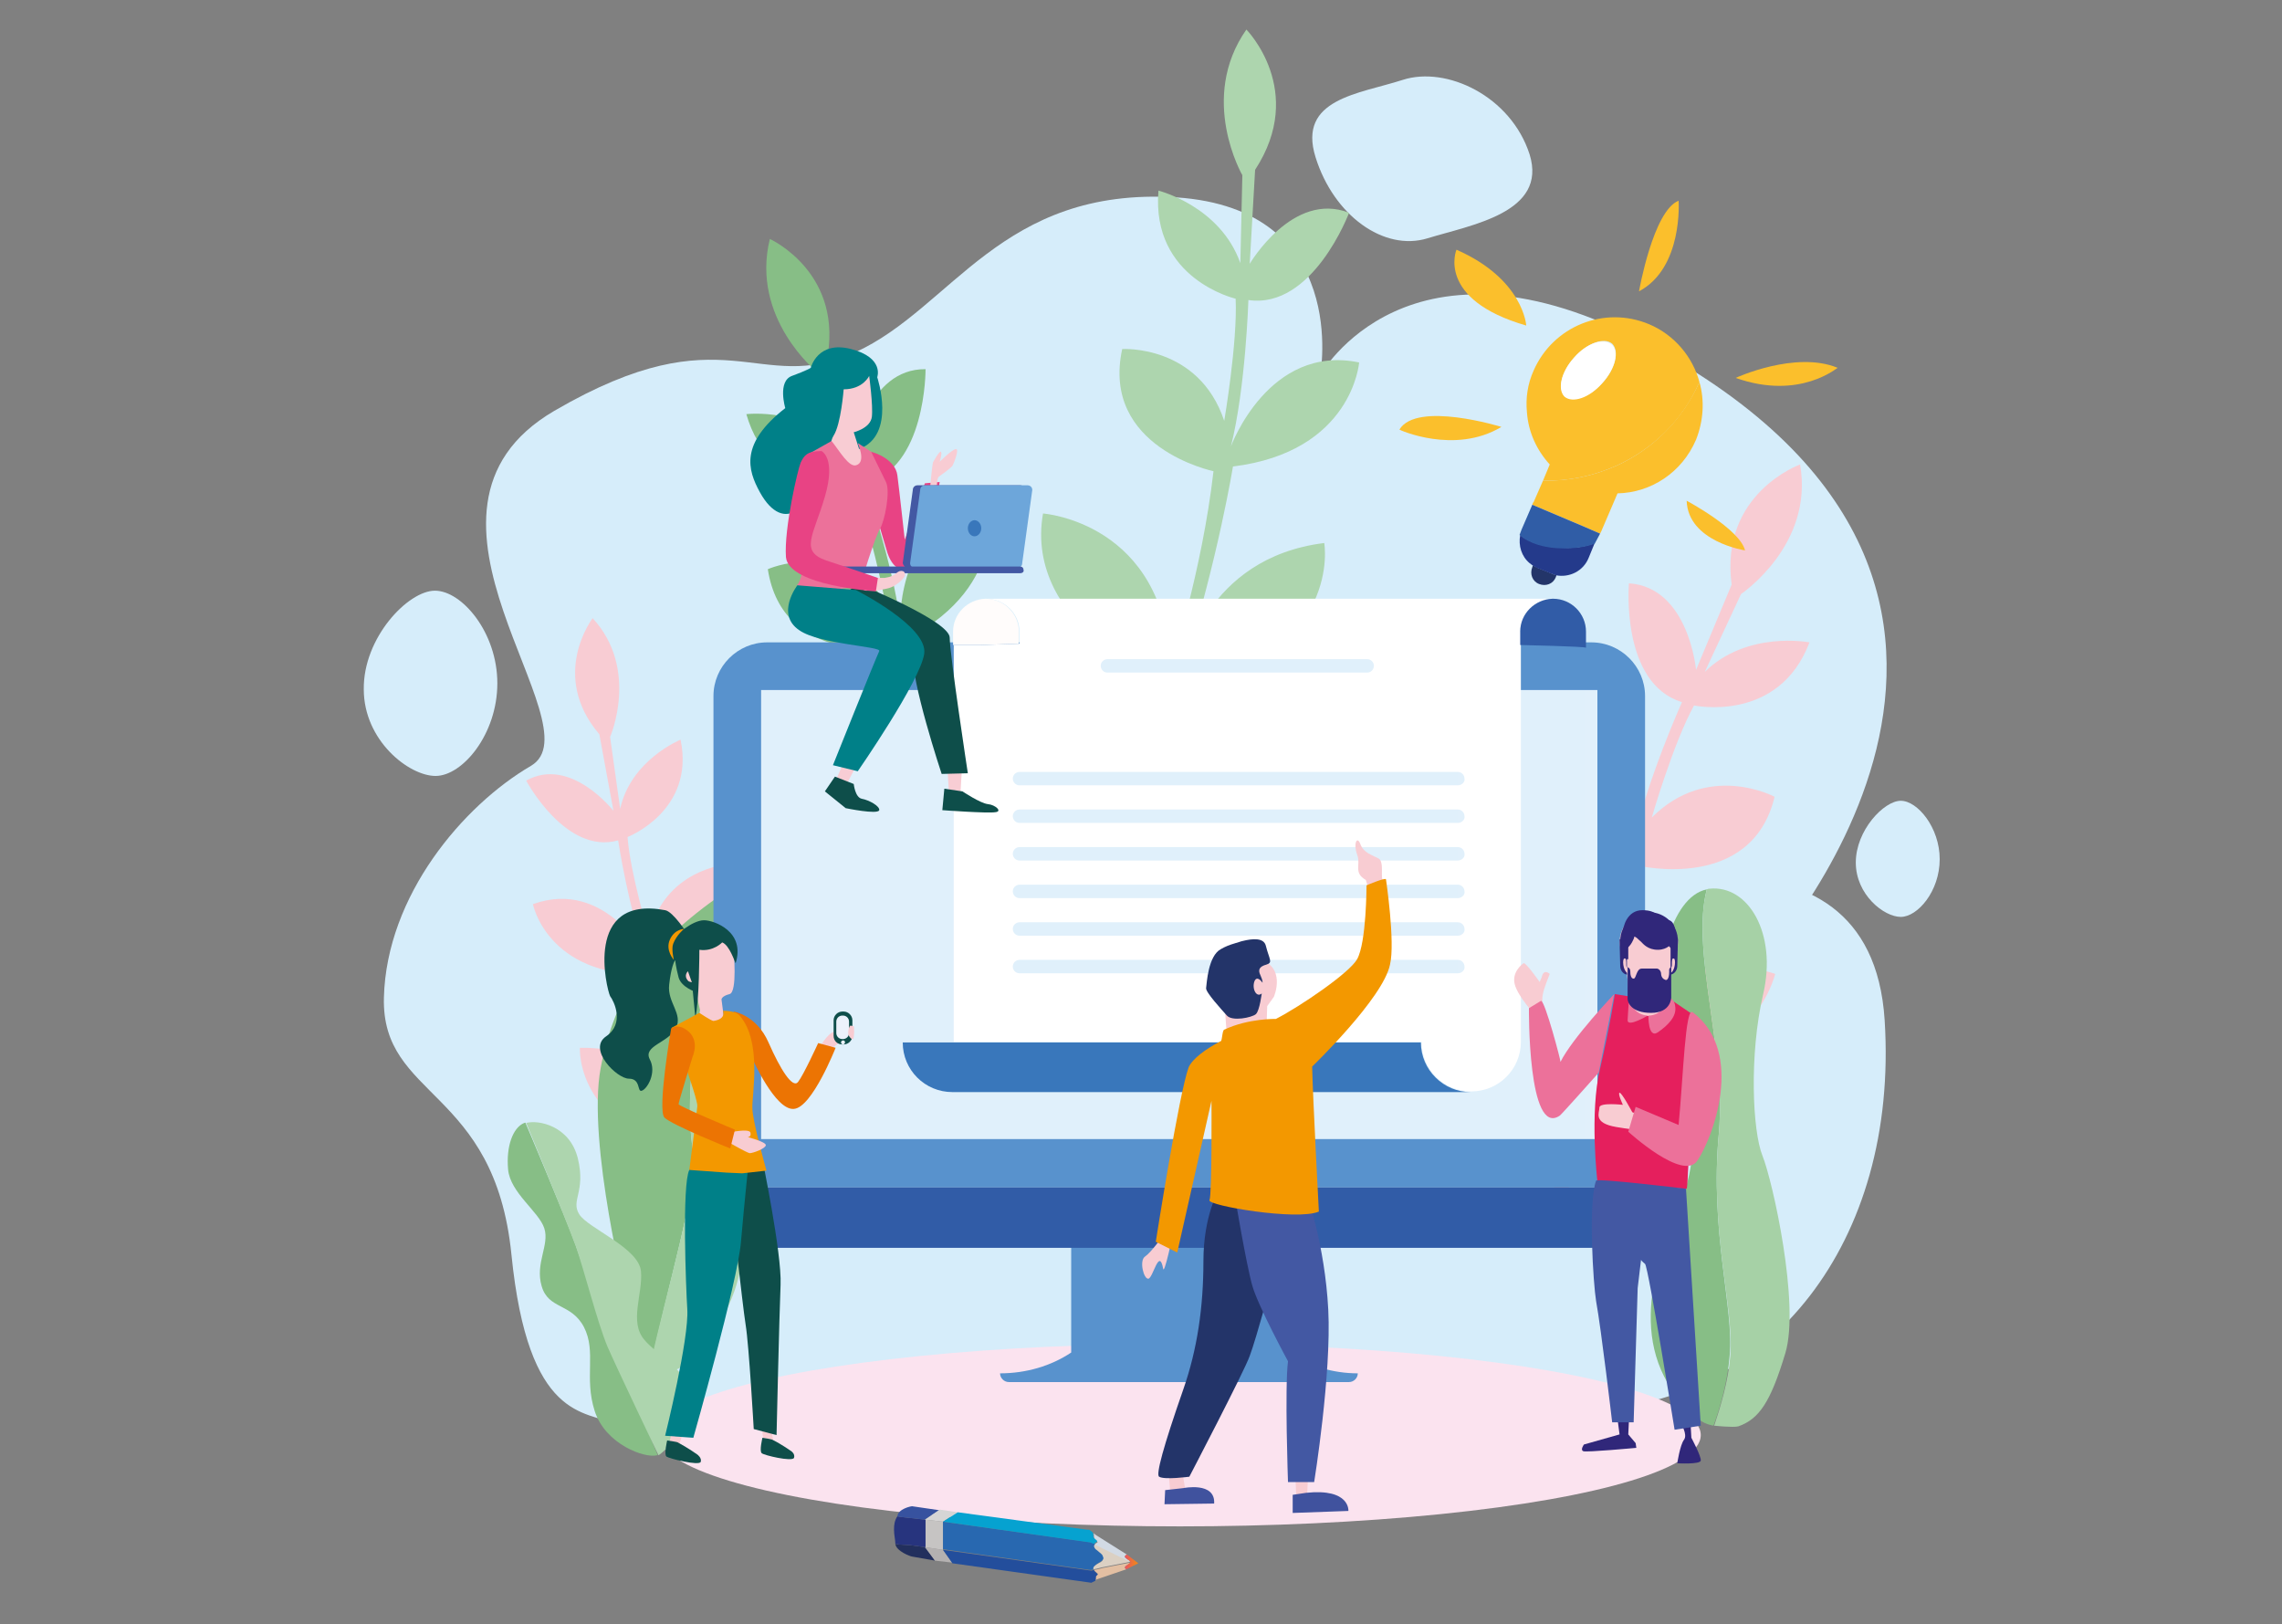
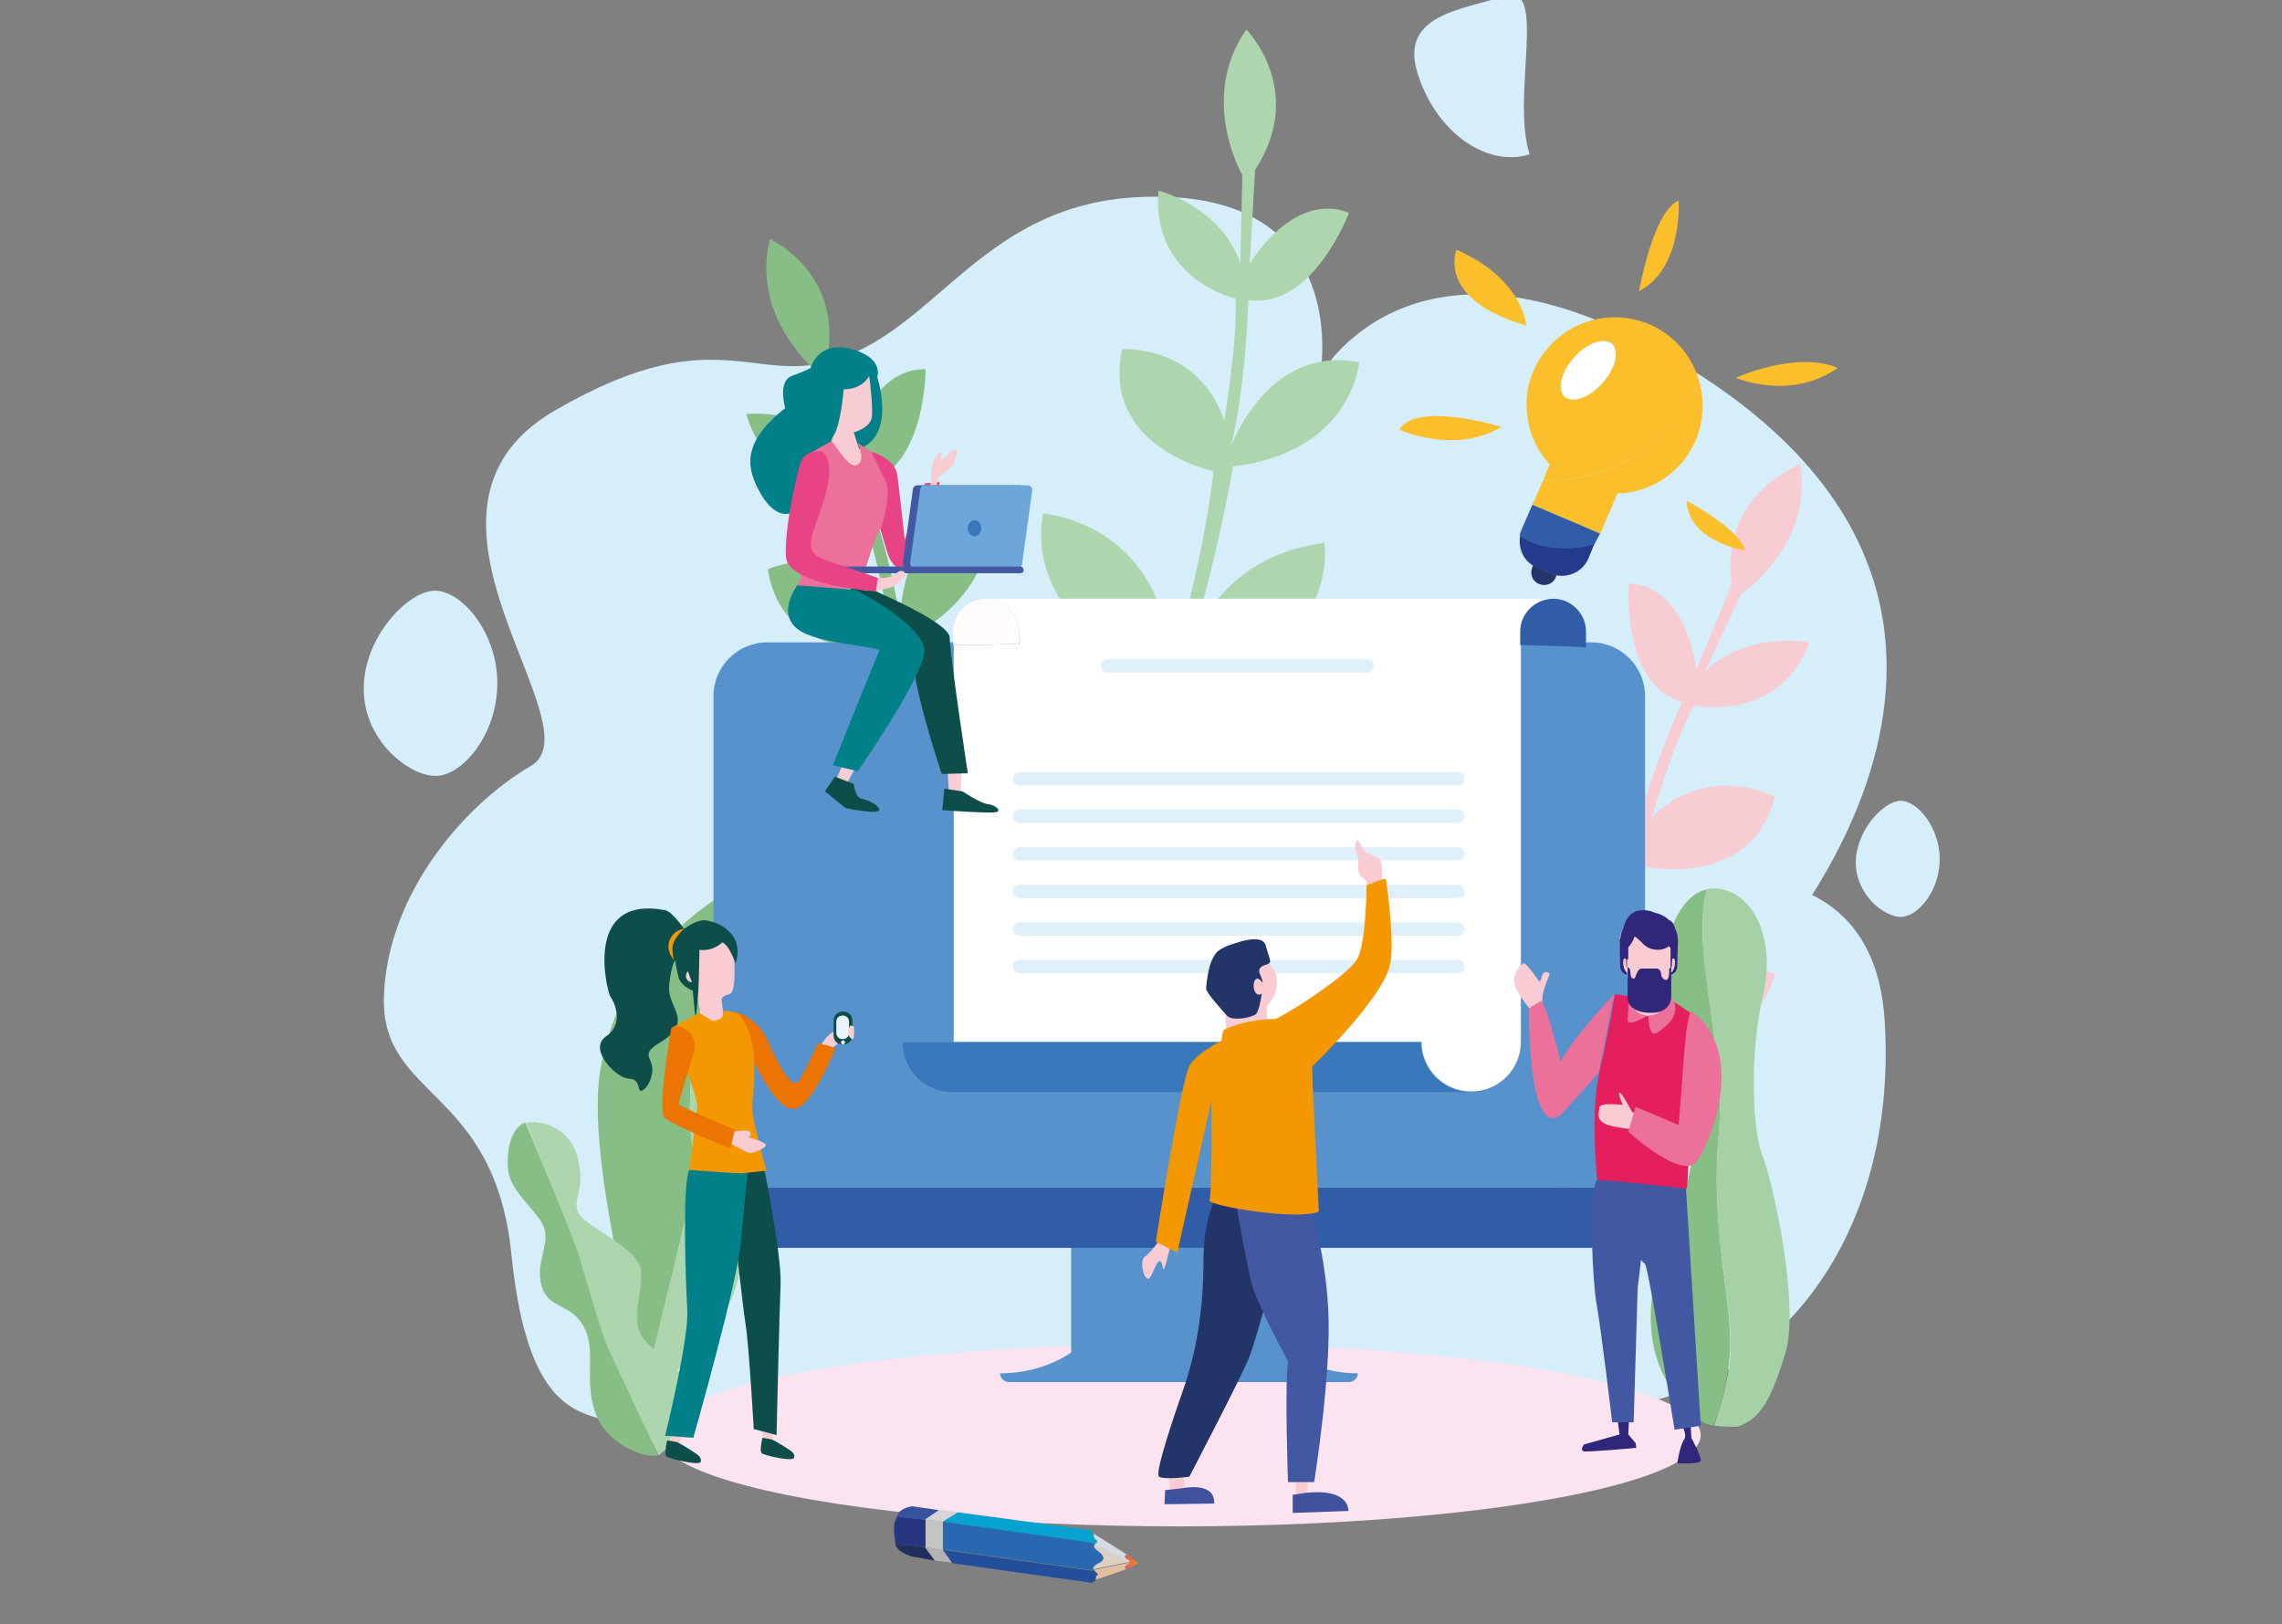
<svg xmlns="http://www.w3.org/2000/svg" version="1.1" id="Capa_1" x="0px" y="0px" viewBox="0 0 340 242" style="enable-background:new 0 0 340 242;" xml:space="preserve">
  <rect x="0" y="0" width="340" height="242" fill="#808080" stroke="none" />
  <style type="text/css">
	.st0{fill:#D6EDFA;}
	.st1{fill:#FBE3EF;}
	.st2{fill:#F8CCD3;}
	.st3{fill:#87BE86;}
	.st4{fill:#ADD5AE;}
	.st5{fill:#A6D1A6;}
	.st6{fill:#5892CD;}
	.st7{fill:#315CA7;}
	.st8{fill:url(#SVGID_1_);}
	.st9{fill:#FFFCFB;}
	.st10{fill:#3977BB;}
	.st11{fill:#FFFFFF;}
	.st12{fill:#233469;}
	.st13{fill:url(#SVGID_2_);}
	.st14{fill:url(#SVGID_3_);}
	.st15{fill:url(#SVGID_4_);}
	.st16{fill:url(#SVGID_5_);}
	.st17{fill:url(#SVGID_6_);}
	.st18{fill:url(#SVGID_7_);}
	.st19{fill:url(#SVGID_8_);}
	.st20{fill:#233569;}
	.st21{fill:#243A8B;}
	.st22{fill:#FBBF2C;}
	.st23{fill:#305DA6;}
	.st24{fill:#F8CCD2;}
	.st25{fill:#EC7403;}
	.st26{fill:#0E4E4A;}
	.st27{fill:#008088;}
	.st28{fill:#F39800;}
	.st29{fill:#ECF2FB;}
	.st30{enable-background:new    ;}
	.st31{fill:#222F5D;}
	.st32{fill:#B4B1B1;}
	.st33{fill:#C6C4C3;}
	.st34{fill:#27347E;}
	.st35{fill:#37529F;}
	.st36{fill:#234E9C;}
	.st37{fill:#2868B0;}
	.st38{fill:#DBD0C3;}
	.st39{fill:#D2DAE4;}
	.st40{fill:#E3BFA2;}
	.st41{fill:url(#SVGID_9_);}
	.st42{fill:#D6D5D5;}
	.st43{fill:#06A2D0;}
	.st44{fill:#E84384;}
	.st45{fill:#EC719A;}
	.st46{fill:#F8CDD4;}
	.st47{fill:#4358A3;}
	.st48{fill:#6DA6DA;}
	.st49{fill:#E51F5D;}
	.st50{fill:#30277A;}
	.st51{fill:#40529E;}
</style>
  <path class="st0" d="M74.1,101.8c0,7.6-5.2,13.8-9.2,13.8s-10.7-5.3-10.7-12.9C54.1,95,60.8,88,64.8,88S74.1,94.2,74.1,101.8z" />
  <path class="st0" d="M289,128c0,4.8-3.3,8.6-5.8,8.6s-6.7-3.3-6.7-8.1c0-4.8,4.2-9.2,6.7-9.2S289,123.3,289,128z" />
-   <path class="st0" d="M227.9,23c2.7,8.7-8.7,10.5-15.2,12.5c-6.5,2-14-3.4-16.7-12.1c-2.7-8.7,6.5-9.4,13-11.5S225.1,14.3,227.9,23z" />
+   <path class="st0" d="M227.9,23c-6.5,2-14-3.4-16.7-12.1c-2.7-8.7,6.5-9.4,13-11.5S225.1,14.3,227.9,23z" />
  <path class="st0" d="M91.8,212.2c-4.6-2.1-13.1-0.4-15.6-25.3c-2.5-24.9-19.4-23.2-19-38.3c0.4-15.2,11.8-28.6,21.9-34.5  c10.1-5.9-22.2-37.9,3.5-52.9c25.6-14.9,30.2-2.1,44.8-8.7c14.5-6.6,21.7-24.7,47.8-23.1c26.1,1.7,21.5,26.5,21.5,26.5  s13.1-23.7,48.8-4.6c69.1,37,16.3,92.9,16.3,92.9l-25.2-9.9c0,0,42.1-15.6,44.2,17.7c2.1,33.3-17.3,56.9-43.8,58.1  C210.6,211.4,91.8,212.2,91.8,212.2z" />
  <ellipse class="st1" cx="175.8" cy="213.8" rx="77.6" ry="13.6" />
  <path class="st2" d="M231.4,179.6l2-0.2c0,0,2-15.1,4-19.6c0,0,22.4,1.2,27.1-14.7c0,0-16.9-6.5-27,12.3c0,0,2-14.6,6.8-28.4  c0,0,16.7,3.9,20.1-10.3c0,0-9.9-5.3-18.3,3.1c0,0,3.2-11.1,6.3-16.7c0,0,12.6,2.7,17.2-9.4c0,0-9.3-1.8-15.6,4.4l5.4-11.6  c0,0,10.9-7.3,8.8-19.3c0,0-12,4.3-10.2,17.9l-5.3,12.7c0,0-1.1-12.3-10-12.9c0,0-1.3,14.9,7.9,17.7c0,0-5.2,11.6-7,20.2  c0,0,1.6-15.8-11.8-18.9c0,0-4.8,12.1,10.3,21.5c0,0-3.9,12.9-6.3,29.2c0,0,4.2-15.5-10.9-24.8c0,0-9.5,13,9.5,28.6  C234.5,160.2,232,169.2,231.4,179.6z" />
  <path class="st3" d="M141.5,147.6l-2-0.3c0,0-0.7-15.1-2.3-19.7c0,0-21.8-0.5-25-16.6c0,0,16.8-5.1,25.1,14.2c0,0-0.8-14.6-4.3-28.7  c0,0-16.4,2.6-18.6-11.7c0,0,10-4.5,17.4,4.5c0,0-2.2-11.2-4.7-17c0,0-12.4,1.7-15.9-10.6c0,0,9.1-1.1,14.7,5.6l-4.2-11.9  c0,0-9.9-8-7-19.8c0,0,11.3,5.1,8.4,18.5l4.1,12.9c0,0,2-12.1,10.7-12c0,0,0.1,14.8-9,17c0,0,4.1,11.9,5.2,20.5  c0,0-0.2-15.7,12.9-17.9c0,0,3.7,12.3-11.7,20.5c0,0,2.7,13,3.7,29.4c0,0-2.8-15.6,12.5-23.8c0,0,8.2,13.6-11.5,27.6  C140.1,128.2,141.7,137.3,141.5,147.6z" />
  <path class="st4" d="M170.1,122.7l-1.8-1c0,0,4.9-14.9,5.1-19.9c0,0-20.9-8.5-18-25.3c0,0,18.2,1.3,19,23c0,0,4.7-14.4,6.4-29.3  c0,0-16.8-3.5-13.6-18.2c0,0,11.4-0.7,15.2,10.7c0,0,2-11.7,1.7-18.2c0,0-12.6-2.9-11.5-16.1c0,0,9.2,2.3,12.2,10.8l0.3-13.1  c0,0-6.6-11.4,0.6-21.7c0,0,9,9.1,1.3,20.9l-0.8,14c0,0,6.4-10.9,14.8-7.6c0,0-5.4,14.4-15,13c0,0-0.4,13-2.6,21.8  c0,0,5.6-15.3,19.1-12.5c0,0-1,13.3-18.8,15.5c0,0-2.2,13.6-7.3,29.8c0,0,3.1-16.2,20.9-18.4c0,0,2.9,16.2-21.3,22.4  C175.8,103.4,174.1,112.8,170.1,122.7z" />
-   <path class="st2" d="M112.6,187.1l1.4-1.1c0,0-5.5-11.6-6.1-15.7c0,0,16.4-9.4,12.4-22.8c0,0-14.9,3.2-13.4,21  c0,0-5.3-11.2-8.2-23.2c0,0,13.6-4.9,9.5-16.5c0,0-9.4,0.8-11.5,10.6c0,0-2.8-9.3-3.2-14.7c0,0,10.1-3.9,7.9-14.5c0,0-7.4,3-9,10.3  l-1.5-10.7c0,0,4.4-10.1-2.6-17.7c0,0-6.5,8.5,1,17.3l2.1,11.4c0,0-6.4-8.2-13-4.5c0,0,5.9,11.1,13.7,8.9c0,0,1.6,10.6,4.3,17.5  c0,0-6.1-11.9-17-8c0,0,2.1,10.7,17.1,10.5c0,0,3.1,10.9,9,23.5c0,0-4.1-12.8-19.1-12.6c0,0-0.8,13.6,19.8,15.8  C105.9,172,108.3,179.5,112.6,187.1z" />
  <g>
    <g>
      <g>
        <path class="st3" d="M103.3,171.6c-1.3-6.2-1.3-32,15.5-44.6c-0.5-0.5-1.4-0.7-11.2,6.2c-10.8,7.5-16,14.8-18.1,25.9     c-2.1,11.1,4,35.2,4,35.2s0.8,6.4,3.5,9.1C99.1,193,104.2,176.1,103.3,171.6z" />
        <path class="st4" d="M104.8,200.5c9.1-11.7,4.5-18.3,7.5-34.8s-1.1-19.3,2.3-25.4c3.4-6,5.2-12.5,4.3-13.2     c-0.1,0-0.1-0.1-0.1-0.1c-16.8,12.6-16.8,38.4-15.5,44.6c0.9,4.5-4.2,21.4-6.4,31.7C98.6,205,101.2,205.1,104.8,200.5z" />
      </g>
    </g>
  </g>
  <g>
    <g>
      <path class="st3" d="M256.1,168.8c1.1-12.5-4.2-27.2-1.8-36.3c-5.5,1.1-7.9,12.6-6.3,18.1c1.6,5.6,7,17.8,2.4,28.4    c-4.6,10.6-8.2,23.4,2.8,32.5c0.8,0.7,2.1,0.9,2.1,0.9c1-2.7,2.1-6.6,2.4-10.4C258.4,195,254.7,183.5,256.1,168.8z" />
      <path class="st5" d="M266,201.6c2.2-7.3-1.9-25.7-3.4-29.4c-1.5-3.7-2-15.1,0.1-24.1c2.1-9-2.2-16.3-8-15.7c-0.1,0-0.2,0-0.4,0.1    c-2.4,9.1,2.9,23.8,1.8,36.3c-1.4,14.8,2.3,26.2,1.7,33.2c-0.3,3.8-1.5,7.7-2.4,10.4c0,0,2.8,0.3,3.6,0.1    C262.1,211.4,263.8,208.9,266,201.6z" />
    </g>
  </g>
  <g>
    <path class="st3" d="M78.1,167.3c-1.7,0.7-2.7,3.5-2.4,6.9c0.3,3.5,4.6,6.3,5.4,8.8c0.8,2.5-1.4,5.2-0.4,8.6c1,3.5,4.4,2.5,6.3,6.1   c1.9,3.7,0,7.5,1.6,12.5c1.6,5,7.5,7.1,9.3,6.6c0,0,0.1,0,0.1,0l-3.7-8.8l-4.1-8.7c0,0-3.2-10.5-4.5-14c-1.7-4.6-7.4-18-7.4-18   C78.3,167.2,78.2,167.3,78.1,167.3z" />
    <path class="st3" d="M100.3,214.8c1.2-1.5,2.3-3.8,2.3-6.4c0-0.4,0-0.8-0.1-1.2L100.3,214.8z" />
    <path class="st4" d="M96,199.6c-2.3-2.7-0.2-6.8-0.5-10.2c-0.3-3.5-7.9-6.4-9.2-8.5c-1.3-2.1,1-3.3-0.2-8.3   c-1.2-4.9-5.9-5.8-7.7-5.3c0,0,5.7,13.8,7.4,18.4c1.2,3.4,3.2,11.3,4.7,14.9c1.3,3,7.6,16.2,7.6,16.2c0.5-0.2,2.7-2.4,3.3-3.6   c1.3-2.4,1.1-6,1.1-6C101.9,203.6,98,202,96,199.6z" />
  </g>
  <g>
    <path class="st6" d="M191.9,201.5V185h-9h-14.3h-9v16.5c-3,2-6.7,3.1-10.6,3.1c0,0.7,0.6,1.3,1.3,1.3h9.2h32.3h9.2   c0.7,0,1.3-0.6,1.3-1.3C198.6,204.6,194.9,203.5,191.9,201.5z" />
    <g>
      <path class="st6" d="M245.1,176.9v-73.2c0-4.4-3.6-8-8-8H114.3c-4.4,0-8,3.6-8,8v73.2H245.1z" />
      <path class="st7" d="M245.1,176.9v1c0,4.4-3.6,8-8,8H114.3c-4.4,0-8-3.6-8-8v-1H245.1z" />
      <linearGradient id="SVGID_1_" gradientUnits="userSpaceOnUse" x1="226.542" y1="136.293" x2="351.132" y2="136.293">
        <stop offset="6.284050e-02" style="stop-color:#E0F0FB" />
        <stop offset="0.899" style="stop-color:#FFFFFF" />
      </linearGradient>
-       <rect x="113.4" y="102.8" class="st8" width="124.6" height="66.9" />
    </g>
  </g>
  <g>
    <path class="st9" d="M225.2,141.6L225.2,141.6C225.2,141.5,225.2,141.5,225.2,141.6L225.2,141.6z" />
    <path class="st10" d="M211.7,155.3H142h-7.5c0,4.1,3.3,7.4,7.4,7.4h0.1h77.1C215.1,162.7,211.7,159.4,211.7,155.3z" />
    <path class="st11" d="M226.5,94.1c0-2.6,2.1-4.8,4.8-4.9h-84.2c2.6,0.1,4.8,2.2,4.8,4.9v1.8l-5.8,0.2h-4v-1.9l0,0v61h69.7   c0,4.1,3.3,7.4,7.4,7.4c4.1,0,7.4-3.3,7.4-7.4v-12.6V96.5l0-0.4V94.1z M225.2,141.6L225.2,141.6   C225.2,141.5,225.2,141.5,225.2,141.6L225.2,141.6z" />
    <path class="st12" d="M244.6,147.1C244.6,147.1,244.6,147.1,244.6,147.1C244.6,147.1,244.7,147.1,244.6,147.1   C244.7,147.1,244.6,147.1,244.6,147.1z" />
    <path class="st7" d="M231.4,89.2c0,0-0.1,0-0.1,0c-2.6,0.1-4.8,2.2-4.8,4.9v2h0.3c0,0,9.3,0.2,9.5,0.4v-2.4   C236.3,91.4,234.1,89.2,231.4,89.2z" />
    <path class="st9" d="M146,96.1l5.8-0.2v-1.8c0-2.6-2.1-4.8-4.8-4.9c0,0-0.1,0-0.1,0c0,0-0.1,0-0.1,0c-2.6,0.1-4.8,2.2-4.8,4.9v0.1   v1.9H146z" />
  </g>
  <linearGradient id="SVGID_2_" gradientUnits="userSpaceOnUse" x1="200.983" y1="99.164" x2="241.788" y2="99.164">
    <stop offset="6.284050e-02" style="stop-color:#E0F0FB" />
    <stop offset="0.899" style="stop-color:#FFFFFF" />
  </linearGradient>
  <path class="st13" d="M203.7,100.2H165c-0.6,0-1-0.5-1-1l0,0c0-0.6,0.5-1,1-1h38.7c0.6,0,1,0.5,1,1l0,0  C204.7,99.7,204.3,100.2,203.7,100.2z" />
  <linearGradient id="SVGID_3_" gradientUnits="userSpaceOnUse" x1="212.059" y1="115.952" x2="279.445" y2="115.952">
    <stop offset="6.284050e-02" style="stop-color:#E0F0FB" />
    <stop offset="0.899" style="stop-color:#FFFFFF" />
  </linearGradient>
  <path class="st14" d="M217.2,117h-65.3c-0.6,0-1-0.5-1-1l0,0c0-0.6,0.5-1,1-1h65.3c0.6,0,1,0.5,1,1l0,0  C218.3,116.5,217.8,117,217.2,117z" />
  <linearGradient id="SVGID_4_" gradientUnits="userSpaceOnUse" x1="212.059" y1="121.549" x2="279.445" y2="121.549">
    <stop offset="6.284050e-02" style="stop-color:#E0F0FB" />
    <stop offset="0.899" style="stop-color:#FFFFFF" />
  </linearGradient>
  <path class="st15" d="M217.2,122.6h-65.3c-0.6,0-1-0.5-1-1l0,0c0-0.6,0.5-1,1-1h65.3c0.6,0,1,0.5,1,1l0,0  C218.3,122.1,217.8,122.6,217.2,122.6z" />
  <linearGradient id="SVGID_5_" gradientUnits="userSpaceOnUse" x1="212.059" y1="127.145" x2="279.445" y2="127.145">
    <stop offset="6.284050e-02" style="stop-color:#E0F0FB" />
    <stop offset="0.899" style="stop-color:#FFFFFF" />
  </linearGradient>
  <path class="st16" d="M217.2,128.2h-65.3c-0.6,0-1-0.5-1-1l0,0c0-0.6,0.5-1,1-1h65.3c0.6,0,1,0.5,1,1l0,0  C218.3,127.7,217.8,128.2,217.2,128.2z" />
  <linearGradient id="SVGID_6_" gradientUnits="userSpaceOnUse" x1="212.059" y1="132.741" x2="279.445" y2="132.741">
    <stop offset="6.284050e-02" style="stop-color:#E0F0FB" />
    <stop offset="0.899" style="stop-color:#FFFFFF" />
  </linearGradient>
  <path class="st17" d="M217.2,133.8h-65.3c-0.6,0-1-0.5-1-1l0,0c0-0.6,0.5-1,1-1h65.3c0.6,0,1,0.5,1,1l0,0  C218.3,133.3,217.8,133.8,217.2,133.8z" />
  <linearGradient id="SVGID_7_" gradientUnits="userSpaceOnUse" x1="212.059" y1="138.337" x2="279.445" y2="138.337">
    <stop offset="6.284050e-02" style="stop-color:#E0F0FB" />
    <stop offset="0.899" style="stop-color:#FFFFFF" />
  </linearGradient>
  <path class="st18" d="M217.2,139.4h-65.3c-0.6,0-1-0.5-1-1l0,0c0-0.6,0.5-1,1-1h65.3c0.6,0,1,0.5,1,1l0,0  C218.3,138.9,217.8,139.4,217.2,139.4z" />
  <linearGradient id="SVGID_8_" gradientUnits="userSpaceOnUse" x1="212.059" y1="143.933" x2="279.445" y2="143.933">
    <stop offset="6.284050e-02" style="stop-color:#E0F0FB" />
    <stop offset="0.899" style="stop-color:#FFFFFF" />
  </linearGradient>
  <path class="st19" d="M217.2,145h-65.3c-0.6,0-1-0.5-1-1l0,0c0-0.6,0.5-1,1-1h65.3c0.6,0,1,0.5,1,1l0,0  C218.3,144.5,217.8,145,217.2,145z" />
  <g>
    <g>
      <path class="st20" d="M231.9,85.7c-0.3-0.1-0.5-0.1-0.8-0.3l-2-0.8c-0.1,0-0.1-0.1-0.2-0.1c-0.2-0.1-0.4-0.2-0.5-0.3c0,0,0,0,0,0    c0,0,0,0,0,0l-0.1,0.3c-0.4,1,0,2.1,1,2.5c1,0.4,2.1,0,2.5-1L231.9,85.7C231.9,85.7,231.9,85.7,231.9,85.7z" />
      <path class="st21" d="M226.5,79.7c-0.3,1.6,0.2,3.2,1.4,4.2c0.1,0.1,0.3,0.2,0.4,0.3c0,0,0,0,0,0c0,0,0,0,0,0    c0.2,0.1,0.3,0.2,0.5,0.3c0.1,0,0.1,0.1,0.2,0.1l2,0.8c0.3,0.1,0.5,0.2,0.8,0.3c0,0,0,0,0,0l0,0l0,0c2,0.4,4.1-0.6,4.9-2.6    l0.9-2.2c-1.3,0.5-2.9,0.8-4.7,0.7C230.2,81.6,227.8,80.8,226.5,79.7z" />
      <path class="st20" d="M231.9,85.7L231.9,85.7L231.9,85.7C231.9,85.7,231.9,85.7,231.9,85.7L231.9,85.7    C231.9,85.7,231.9,85.7,231.9,85.7z" />
      <polygon class="st20" points="228.4,84.2 228.4,84.2 228.4,84.2 228.4,84.2   " />
      <path class="st20" d="M229.1,84.6c-0.1,0-0.1-0.1-0.2-0.1C229,84.6,229,84.6,229.1,84.6L229.1,84.6z" />
      <path class="st20" d="M231.9,85.7L231.9,85.7c-0.3-0.1-0.5-0.1-0.8-0.3l0,0C231.3,85.6,231.6,85.7,231.9,85.7z" />
      <path class="st20" d="M228.9,84.5c-0.2-0.1-0.4-0.2-0.5-0.3l0,0C228.5,84.3,228.7,84.4,228.9,84.5z" />
      <path class="st22" d="M240.8,69.4c5.3-2.4,9.9-6.7,12.4-12.5c-1-3.7-3.7-7-7.5-8.6c-6.7-2.8-14.3,0.3-17.2,6.9    c-0.9,2-1.2,4.1-1,6.2c0.2,2.9,1.4,5.6,3.4,7.8l-1,2.4C233.7,71.7,237.4,70.9,240.8,69.4z M238.8,57c-1.9,2.1-4.4,3-5.6,2    c-1.2-1-0.6-3.6,1.4-5.8c1.9-2.1,4.4-3,5.6-2C241.3,52.3,240.7,54.9,238.8,57z" />
      <path class="st11" d="M240.1,51.3c-1.2-1-3.7-0.2-5.6,2c-1.9,2.1-2.5,4.7-1.4,5.8c1.2,1,3.7,0.2,5.6-2    C240.7,54.9,241.3,52.3,240.1,51.3z" />
      <path class="st22" d="M253.2,56.9c-2.6,5.8-7.1,10.1-12.4,12.5c-3.4,1.5-7.1,2.3-10.9,2.2l-1.4,3.2l-0.1,0.1l-0.1,0.3l7.8,3.3    l2.3,1l0.2-0.4l1.2-2.8l1.2-2.8c5-0.1,9.6-3.1,11.7-8C253.8,62.7,254,59.7,253.2,56.9z" />
      <path class="st23" d="M238.4,79.5l-2.3-1l0,0l-7.8-3.3l-1.6,3.7c-0.1,0.3-0.2,0.5-0.3,0.8c1.3,1.2,3.7,2,6.5,2    c1.8,0,3.4-0.2,4.7-0.7L238.4,79.5L238.4,79.5z" />
    </g>
    <path class="st22" d="M251.3,74.6c0,0,7.9,4.2,8.7,7.4C260,82,251.5,80.7,251.3,74.6z" />
    <path class="st22" d="M258.6,56.3c0,0,8.9-4.1,15.2-1.5C273.8,54.7,268.2,59.7,258.6,56.3z" />
    <path class="st22" d="M244.2,43.4c0,0,2.1-12,5.9-13.5C250.1,29.9,250.8,39.9,244.2,43.4z" />
    <path class="st22" d="M227.4,48.5c0,0-0.4-6.9-10.4-11.3C217,37.2,213.9,44.6,227.4,48.5z" />
    <path class="st22" d="M223.7,63.6c0,0-12.6-3.9-15.2,0.4C208.4,64,216.7,67.8,223.7,63.6z" />
  </g>
  <g>
    <g>
      <path class="st24" d="M122,156.2c0,0,1.3-2.3,2.3-2.5c1-0.2,3-1.1,2.8,0.2c-0.2,1.2-1.4,0.4-3.5,2.7    C123.5,156.7,122,156.2,122,156.2z" />
      <path class="st25" d="M109.3,150.7c0,0,3.4,0.5,5.2,4.6c1.8,4.1,3.6,6.9,4.4,5.9c0.8-1,3-5.8,3-5.8l2.6,0.7c0,0-3.5,8.9-6.2,9.1    c-2.8,0.3-6.3-7.7-6.3-7.7L109.3,150.7z" />
      <path class="st24" d="M109.3,141.6c0,0,0.6,6.2-0.6,6.5s-1.2,0.8-1.2,0.8l0.4,3.1c0,0,1.2,1,1.1,1.4c-0.1,0.4-5.3,0.5-5.3,0.5    l0.6-3.4l-0.6-2.7l-1.6-1.7c0,0-0.9-1.1-0.9-1.8s1-3.5,1-3.5l2.8-1.2l2.4-0.5L109.3,141.6z" />
      <path class="st26" d="M107.6,140.4c0,0-1.3,1.4-3.4,1.1c0,0,0,7.9-0.6,10.1l-0.5-5.2l-0.6-1.7c0,0-0.7,0.6,0,1.4    c0.1,0.2,0.9,0.3,0.9,0.3l0.3,1.4c0,0-2.2-0.7-2.6-2.2c-0.4-1.5-0.5-2.5-0.5-2.5s-2.6-0.1-3-1.7c-0.3-1.3,1-4.4,2.8-3.7    c0.4,0.1,0.7,0.5,1.1,1c0,0,0.3-0.2,0.7-0.5c0.7-0.5,1.8-1.1,2.7-1.1c1.5,0,6.2,1.7,4.7,6.4C109.5,143.4,108.7,140.8,107.6,140.4z    " />
      <path class="st26" d="M99.1,135.6c1.2,0.2,3.3,3.5,3.3,3.5l-1.9,4.1c0,0-0.5,0.8-0.8,3.5c-0.3,2.7,2.1,4.3,1,6.5    c-1.2,2.2-4.9,2.6-3.9,4.6c1.1,2-0.4,4.5-1.2,4.7c-0.7,0.2-0.1-1.8-1.9-1.8c-1.8,0-6.2-4.4-3.4-6.3s1.2-5.2,0.6-6    C90.4,147.4,86.9,133.3,99.1,135.6z" />
      <path class="st24" d="M114,196.3c0,0.4-0.1,7.3-0.2,9.2c-0.1,1.9,1.4,9,1.4,9l-1.5-0.3l-2.4-18H114z" />
      <path class="st24" d="M104,197.1c0,0-4,15.1-4.3,18.4l1.4,0l6-18.5L104,197.1z" />
      <path class="st26" d="M113.5,172.3c0,0,3,14.4,2.8,19.1c-0.2,4.7-0.6,22.4-0.6,22.4l-3.4-0.9c0,0-0.7-12.4-1.2-15.5    c-0.5-3.1-2.2-19.1-2.4-19.9c-0.2-0.8,0-5.3,0-5.3L113.5,172.3z" />
      <path class="st27" d="M103.9,171.4l7.8,0.3c0,0-0.8,7.4-1.3,13.3c-0.5,6-7.1,29.2-7.1,29.2l-4.2-0.3c0,0,3.6-14.5,3.3-18.9    c-0.2-3.1-0.8-18.5,0.3-20.7C103.9,172.2,103.9,171.4,103.9,171.4z" />
      <path class="st28" d="M110.2,151.3c-0.7-0.8-2.5-0.7-2.5-0.7s0.6,1.2-1.4,1.5c-0.3,0-2.1-1.2-2.1-1.2l-4.1,2.2    c0,0,3.9,10.6,3.8,11.7c-0.1,1.1-1.2,9.5-1.2,9.5l5.6,0.4l2.3,0.1l3.6-0.4c0,0-2.1-7.4-2.1-9.3C112,163.2,113.6,155.2,110.2,151.3    z" />
      <path class="st26" d="M117.9,216.2c0,0-1.4-1-2.8-1.7c-0.1-0.1-1.5-0.3-1.5-0.3s-0.5,2-0.1,2.3c0.3,0.3,4.5,1.3,4.8,0.7    C118.5,216.6,117.9,216.2,117.9,216.2z" />
      <path class="st26" d="M103.9,216.7c0,0-1.4-1-2.9-1.8c-0.1-0.1-1.6-0.3-1.6-0.3s-0.5,2.1-0.1,2.4c0.4,0.3,4.8,1.4,5.1,0.8    C104.6,217.2,103.9,216.7,103.9,216.7z" />
      <path class="st24" d="M108.8,168.7c0,0,2.7-0.6,3,0c0.2,0.7-0.4,0.7-0.4,0.7s2.7,0.7,2.7,1.2s-1.9,1.2-2.4,1.2    c-0.5-0.1-3.1-1.6-3.1-1.6L108.8,168.7z" />
      <path class="st25" d="M101.9,153.2c-1.1-0.6-1.9,0-1.9,0s-2.1,12.2-1,13.3c1.1,1.1,9.8,4.6,9.8,4.6l0.7-2.8c0,0-8.4-3.5-8.4-3.8    c0-0.3,2.1-7.1,2.1-7.1S104.5,154.6,101.9,153.2z" />
      <path class="st28" d="M101.9,138.4c0,0-1.4,0-2.1,1.6c-0.7,1.6,0.6,3,0.6,3s-0.4-1.6-0.1-2.4C100.8,139.3,101.9,138.4,101.9,138.4    z" />
    </g>
    <g>
      <path class="st26" d="M125.5,155.6h0.2c0.7,0,1.3-0.6,1.3-1.3v-2.3c0-0.7-0.6-1.3-1.3-1.3h-0.2c-0.7,0-1.3,0.6-1.3,1.3v2.3    C124.2,155.1,124.8,155.6,125.5,155.6z" />
      <path class="st29" d="M125.5,154.8h0.1c0.5,0,0.9-0.4,0.9-0.9v-1.7c0-0.5-0.4-0.9-0.9-0.9h-0.1c-0.5,0-0.9,0.4-0.9,0.9v1.7    C124.6,154.4,125,154.8,125.5,154.8z" />
      <path class="st29" d="M125.6,155L125.6,155c-0.1,0-0.3,0.1-0.3,0.3l0,0c0,0.1,0.1,0.3,0.3,0.3l0,0c0.1,0,0.3-0.1,0.3-0.3l0,0    C125.9,155.1,125.8,155,125.6,155z" />
    </g>
    <path class="st24" d="M127.2,152.9c0,0-0.3-0.1-0.5-0.1c-0.2,0.1-0.4,0.9-0.3,1.3c0.1,0.4,0.5,0.8,0.7,0.7   C127.3,154.6,127.3,153,127.2,152.9z" />
  </g>
  <g>
    <g class="st30">
      <g>
        <path class="st31" d="M133.4,230c0.1,1.1,2.3,1.9,2.5,1.9l3.4,0.6l-1.4-2l-2.3-0.3l-1.7-0.1L133.4,230z" />
      </g>
      <g>
        <polygon class="st32" points="137.8,230.5 139.3,232.5 141.9,232.8 140.5,230.9    " />
      </g>
    </g>
    <g>
      <polygon class="st33" points="137.8,226.4 137.8,230.5 140.5,230.9 140.5,226.7   " />
    </g>
    <g>
      <path class="st34" d="M133.7,225.9c-0.4,0.6-0.5,1.2-0.5,2c0,0.8,0.2,1.5,0.2,2.1l0.5,0.1l1.7,0.1l2.3,0.3l0-4.1l-2.7-0.3    l-0.9-0.1L133.7,225.9z" />
    </g>
    <g>
      <path class="st35" d="M135.9,224.4c-0.2,0-2.1,0.4-2.2,1.5l0.5,0.1l0.9,0.1l2.7,0.3l2.2-1.4L135.9,224.4z" />
    </g>
    <g>
      <path class="st36" d="M163,233.9l-0.4,0.1l-22.1-3.1l1.4,2l20,2.8l0.7,0.1l0.6-0.3c0-0.1,0.1-0.2,0.1-0.3c0,0,0,0,0-0.1    c0-0.4,0.6-0.4,0.2-0.6C163.3,234.2,163.1,234.1,163,233.9z" />
    </g>
    <g class="st30">
      <g>
        <path class="st37" d="M140.5,226.7l0,4.1l22,3.1l0.5-0.1c0-0.1,0-0.1,0-0.2c0-0.3,0.3-0.5,0.6-0.7c0.3-0.2,0.7-0.4,0.8-0.6     c0-0.1,0.1-0.2,0.1-0.3c0-0.1,0-0.2-0.1-0.3c-0.2-0.3-0.5-0.5-0.8-0.8c-0.3-0.2-0.5-0.5-0.5-0.7c0-0.1,0-0.2,0.1-0.2l-0.3-0.1     l-0.2-0.1L140.5,226.7z" />
      </g>
      <g>
        <path class="st38" d="M163.1,230.1c0,0.1-0.1,0.1-0.1,0.2c0,0.3,0.2,0.5,0.5,0.7c0.3,0.3,0.7,0.5,0.8,0.8c0,0.1,0.1,0.2,0.1,0.3     c0,0,0,0,0,0c0,0.1,0,0.2-0.1,0.3c-0.1,0.3-0.5,0.4-0.8,0.6c-0.3,0.2-0.6,0.4-0.6,0.6c0,0,0,0,0,0c0,0.1,0,0.1,0,0.2l0.5-0.1     l0.8-0.2l4.1-0.8c0,0,0,0,0-0.1c0,0,0-0.1,0-0.1l-4.1-2l-0.8-0.4L163.1,230.1z" />
      </g>
      <g>
        <path class="st39" d="M162.9,228.4c0.1,0.2,0.1,0.3,0.1,0.5c0,0,0,0,0,0.1c0,0.4,0.7,0.7,0.5,0.8c-0.2,0.1-0.3,0.2-0.4,0.3     l0.4,0.2l0.8,0.4l4.1,2c-0.1-0.3-0.8-0.5-0.8-0.8c0-0.1,0.1-0.2,0.3-0.3l-4.6-2.9L162.9,228.4z" />
      </g>
    </g>
    <g>
      <path class="st40" d="M168.4,232.8l-4.1,0.8l-0.8,0.2l-0.5,0.1c0.1,0.2,0.3,0.3,0.5,0.5c0.3,0.2-0.3,0.3-0.2,0.6c0,0,0,0,0,0.1    c0,0.1,0,0.2-0.1,0.3l0.2-0.1l4.4-1.5c-0.1-0.1-0.1-0.1-0.2-0.2C167.6,233.2,168.3,233.1,168.4,232.8z" />
    </g>
    <g>
      <linearGradient id="SVGID_9_" gradientUnits="userSpaceOnUse" x1="730.972" y1="232.681" x2="732.951" y2="232.681" gradientTransform="matrix(-1 0 0 1 900.557 0)">
        <stop offset="0.15" style="stop-color:#F0841E" />
        <stop offset="0.899" style="stop-color:#EA595B" />
      </linearGradient>
      <path class="st41" d="M167.6,233.5C167.6,233.5,167.6,233.5,167.6,233.5C167.6,233.5,167.6,233.6,167.6,233.5    c0,0.1,0.1,0.2,0.2,0.3l1.8-0.9l-1.7-1.3c-0.2,0.1-0.3,0.2-0.3,0.3c0,0.3,0.7,0.5,0.8,0.8c0,0,0,0,0,0.1c0,0,0,0,0,0c0,0,0,0,0,0    c0,0,0,0,0,0c0,0,0,0,0,0c0,0,0,0,0,0c0,0,0,0,0,0c0,0,0,0,0,0c0,0,0,0,0,0c0,0,0,0,0,0c0,0,0,0,0,0c0,0,0,0,0,0c0,0,0,0,0,0    c0,0,0,0,0,0c0,0,0,0,0,0c0,0,0,0,0,0c0,0,0,0,0,0c0,0,0,0,0,0c0,0,0,0,0,0c0,0,0,0,0,0c0,0,0,0,0,0c0,0,0,0,0,0c0,0,0,0,0,0    c0,0,0,0,0,0c0,0,0,0,0,0c0,0,0,0,0,0c0,0,0,0,0,0c0,0,0,0,0,0c0,0,0,0,0,0c0,0,0,0,0,0c0,0,0,0,0,0c0,0,0,0,0,0c0,0,0,0,0,0    c0,0,0,0,0,0c0,0,0,0,0,0c0,0,0,0,0,0c0,0,0,0,0,0c0,0,0,0,0,0c0,0,0,0,0,0c0,0,0,0,0,0c0,0,0,0,0,0c0,0,0,0,0,0c0,0,0,0,0,0    c0,0,0,0,0,0c0,0,0,0,0,0c0,0,0,0,0,0c0,0,0,0,0,0c0,0,0,0,0,0c0,0,0,0,0,0c0,0,0,0,0,0c0,0,0,0,0,0c0,0,0,0,0,0c0,0,0,0,0,0    c0,0,0,0,0,0c0,0,0,0,0,0c0,0,0,0,0,0c0,0,0,0,0,0c0,0,0,0,0,0c0,0,0,0,0,0c0,0,0,0,0,0c0,0,0,0,0,0c0,0,0,0,0,0c0,0,0,0,0,0    c0,0,0,0,0,0c0,0,0,0,0,0c0,0,0,0,0,0c0,0,0,0,0,0c0,0,0,0,0,0c0,0,0,0,0,0c0,0,0,0,0,0c0,0,0,0,0,0c0,0,0,0,0,0c0,0,0,0,0,0    c0,0,0,0,0,0c0,0,0,0,0,0c0,0,0,0,0,0c0,0,0,0,0,0c0,0,0,0,0,0c0,0,0,0,0,0c0,0,0,0,0,0c0,0,0,0,0,0c0,0,0,0,0,0c0,0,0,0,0,0    c0,0,0,0,0,0c0,0,0,0,0,0c0,0,0,0,0,0c0,0,0,0,0,0c0,0,0,0,0,0c0,0,0,0,0,0c0,0,0,0,0,0c0,0,0,0,0,0    C167.6,233.4,167.6,233.4,167.6,233.5C167.6,233.4,167.6,233.4,167.6,233.5C167.6,233.5,167.6,233.5,167.6,233.5    C167.6,233.5,167.6,233.5,167.6,233.5C167.6,233.5,167.6,233.5,167.6,233.5C167.6,233.5,167.6,233.5,167.6,233.5    C167.6,233.5,167.6,233.5,167.6,233.5C167.6,233.5,167.6,233.5,167.6,233.5z" />
    </g>
    <g>
      <polygon class="st42" points="140,224.9 137.8,226.4 140.5,226.7 142.7,225.3   " />
    </g>
    <g>
      <path class="st43" d="M142.7,225.3l-2.2,1.4l22,3.1l0.2,0.1l0.3,0.1c0.1-0.1,0.3-0.2,0.4-0.3c0.3-0.2-0.5-0.4-0.5-0.8    c0,0,0,0,0-0.1c0-0.1,0-0.3-0.1-0.5l-0.5-0.4l-0.3,0L142.7,225.3z" />
    </g>
  </g>
  <g>
    <g>
      <path class="st44" d="M129.7,67.3c0.7,0.1,3.7,1.2,4,3.5c0.3,2.3,1.1,9.6,1.1,9.6l3-8.4l2.2-0.2c0,0-1.2,9.7-3.9,12.2    c-2.7,2.5-3.9-1.7-3.9-1.7l-1.4-4.7L129.7,67.3z" />
      <path class="st2" d="M139.6,72.3c0,0,0-1.1,0.3-1.3c0.3-0.2,1.8-1.3,2-1.6c0.2-0.3,1.1-2.6,0.5-2.5c-0.6,0.1-2.4,1.9-2.4,1.9    s0.4-1.2,0.2-1.5c-0.2-0.2-1.1,1.4-1.2,1.6c-0.1,0.3-0.4,3.5-0.4,3.5L139.6,72.3z" />
      <path class="st2" d="M129.7,55.9c0.2,0.6,0.9,5,0.4,6.1c-0.5,1.1-0.9,2.1-2.7,2.3l2.3,5.2l-1.3,5l-5.1-1.7c0,0-3.2-2.8-3-3.4    c0.2-0.6,3.5-5.9,3.5-5.9l1.5-7.5l3.7-0.8l0.6,0.6L129.7,55.9z" />
      <path class="st27" d="M125.7,58c0,0-0.4,5.2-1.5,6.9c-1.1,1.7,0.3,5.1-1.1,6.1c-0.9,0.7-3.5,4.3-4.4,5c-1.6,1.2-3.7,0.6-5.5-2.7    c-1.8-3.3-3-7.2,3.8-12.5c0,0-1.2-4,1-4.8c2.2-0.8,2.8-1.2,2.8-1.2s1-4.1,6-2.8c5,1.3,3.9,4.2,3.9,4.2s2.9,8.6-2.7,10.7l-0.8-2.5    c0,0,2.5-0.6,2.7-2.3c0.2-1.7-0.4-6.1-0.4-6.1S128.6,58,125.7,58z" />
      <path class="st45" d="M127.6,69.3c-1.1,0.4-2.5-2.1-3.7-3.6c0,0-3.9,2.2-3.4,1.9c0,0-0.2,4.6-0.3,9.5c-0.2,9.8-1.5,10.1-1.5,10.1    s5.1,0.8,5.3,0.7c0.1-0.2,4.1-0.3,4.2-0.7c0.1-0.5,2.2-7.3,2.9-8.4c0.7-1.1,1.6-5.6,0.9-7c-0.7-1.4-2.2-4.5-2.2-4.5l-2-1.3    C127.8,66.1,129.1,68.8,127.6,69.3z" />
      <g>
        <polygon class="st46" points="141.2,115.1 141.4,118.4 143.1,118.2 143.3,114.8    " />
        <polygon class="st46" points="125.9,113.1 124.6,116.1 126.2,116.7 127.8,113.7    " />
        <path class="st26" d="M140.7,117.5l2.7,0.4c0,0,2.7,1.8,3.8,1.9c1.1,0.1,2.2,1.1,1.1,1.2c-1.1,0.2-7.9-0.3-7.9-0.3L140.7,117.5z" />
        <path class="st26" d="M121.9,91.1c0,0,14.5,1.9,14.1,6c-0.4,4.1,4.3,18.2,4.3,18.2l3.9-0.1c0,0-2.7-17.7-2.7-20.2     c0-2.5-13.6-8-13.6-8L121.9,91.1z" />
        <path class="st26" d="M124.4,115.7l2.8,1.1c0,0,0.2,2,1.2,2.2c1.1,0.2,2.7,1.1,2.6,1.7c-0.2,0.7-5-0.3-5-0.3l-3.1-2.5     L124.4,115.7z" />
        <path class="st27" d="M118.8,87.2c0,0-3.3,4.3,0.3,6.7c3,2.1,12.3,2.4,11.9,3.1c-0.7,1.5-6.9,17-6.9,17l3.7,0.9     c0,0,9.3-13.4,9.9-17.5c0.6-4.1-10.2-9.5-10.2-9.5L118.8,87.2z" />
      </g>
    </g>
    <g>
      <path class="st47" d="M135.2,84.6h15.3c0.4,0,0.7-0.3,0.7-0.7l1.5-10.9c0-0.4-0.3-0.7-0.7-0.7h-15.3c-0.4,0-0.7,0.3-0.7,0.7    l-1.5,10.9C134.6,84.3,134.9,84.6,135.2,84.6z" />
      <g>
        <path class="st48" d="M136.3,84.6h15.3c0.4,0,0.7-0.3,0.7-0.7l1.5-10.9c0-0.4-0.3-0.7-0.7-0.7h-15.3c-0.4,0-0.7,0.3-0.7,0.7     l-1.5,10.9C135.6,84.3,135.9,84.6,136.3,84.6z" />
        <path class="st47" d="M152,85.4h-27.1c-0.3,0-0.5-0.2-0.5-0.5l0,0c0-0.3,0.2-0.5,0.5-0.5H152c0.3,0,0.5,0.2,0.5,0.5l0,0     C152.6,85.2,152.3,85.4,152,85.4z" />
        <path class="st10" d="M146.2,78.7c0,0.7-0.5,1.2-1,1.2c-0.6,0-1-0.6-1-1.2c0-0.7,0.5-1.2,1-1.2C145.7,77.5,146.2,78,146.2,78.7z" />
      </g>
    </g>
    <path class="st46" d="M129.5,85.9c0.1,0,0.2,0,0.2,0.1c0.1,0,0.2,0,0.3,0c0.2,0,0.4,0.1,0.6,0.1c0.4,0,0.8,0,1.2,0   c0.4-0.1,0.7-0.1,1.1-0.3c0.3-0.1,0.6-0.4,0.9-0.6l0,0c0.3-0.2,0.7-0.2,0.9,0c0.2,0.2,0.2,0.6,0,0.8c-0.3,0.4-0.7,0.8-1.2,1.1   c-0.4,0.3-0.9,0.5-1.4,0.6c-0.5,0.1-1,0.2-1.5,0.3c-0.2,0-0.5,0-0.7,0c-0.1,0-0.2,0-0.4,0c-0.1,0-0.2,0-0.4,0l-0.1,0   c-0.5-0.1-0.9-0.6-0.9-1.1c0.1-0.5,0.6-0.9,1.1-0.9C129.4,85.9,129.5,85.9,129.5,85.9z" />
    <path class="st44" d="M122.4,67.2c0,0,2.2,1,0.5,6.8c-1.7,5.8-3.8,8.1,0.2,9.5c4,1.3,7.7,2.6,7.7,2.6l-0.3,2c0,0-13-0.8-13.4-5.1   c-0.3-4.3,1.8-13.2,2.2-14.1C119.8,67.9,120.2,67.2,122.4,67.2z" />
  </g>
  <g>
    <g>
      <path class="st24" d="M229.8,150.4c0,0-0.1-1.7,0.1-2.4c0.1-0.7,1-2.9,1-2.9s-0.9-0.9-1.2,0.5l-0.3,0.7c0,0-2.1-3-2.4-2.8    c-0.3,0.2-1.8,1.4-1.3,3.2c0.5,1.8,3,4.5,3,4.5L229.8,150.4z" />
      <path class="st45" d="M229.6,149.1l-1.8,1.1c0,0-0.2,19.3,4.6,16c0.2-0.1,5.8-6.4,5.8-6.4l2.3-11.7c0,0-6.2,6.5-8,10.1    C232.6,158.2,230.2,149.1,229.6,149.1z" />
      <path class="st49" d="M249.2,149.1l3.1,2.1c0,0-0.7,25.8-1,25.9s-13.3-1.1-13.3-1.1s-1.2-10.2,0.4-16.8c1.5-6.5,2.2-11.1,2.2-11.1    l2.5,0.4l-0.3,0.7l0.3,1.5c0,0,1.4,0,1.6,0.4c0.2,0.3,0.8,0.2,1.2,0.3C246.4,151.4,249.2,149.1,249.2,149.1z" />
      <path class="st45" d="M248.6,148.6c0,0.4,0.6,1.2-3,2.6c0,0-0.1,3.6,1.4,2.6c1.6-1.1,2.8-2.4,2.6-3.8    C249.5,148.7,248.6,148.6,248.6,148.6z" />
      <path class="st45" d="M245.5,151.3c0,0-3,1.8-3,0.7c0-0.4,0.2-3,0.2-3L245.5,151.3z" />
      <path class="st24" d="M243.2,165.7c0,0-1.6-3-1.9-2.9c-0.3,0.1,0.5,1.8,0.5,1.8s-3.5-0.4-3.5,0.4c0,0.8-1,2.3,2.5,2.9    s4.1,0.4,4.1,0.4l0-2L243.2,165.7z" />
      <path class="st50" d="M251.9,212.4l0.1,1.8c0,0,1.5,2.8,1.4,3.4c-0.1,0.6-3.5,0.4-3.5,0.4s0.4-2.7,1-3.5c0.6-0.8-0.5-2.5-0.5-2.5    L251.9,212.4z" />
      <path class="st50" d="M242.7,211.6l-0.1,2.1l1.1,1.3l0.1,0.7c0,0-7.5,0.7-7.9,0.5c-0.5-0.2,0.1-1,0.1-1l5.3-1.5l-0.3-2.3    L242.7,211.6z" />
      <g>
        <g>
          <g>
            <g>
              <path class="st24" d="M245.6,151.3L245.6,151.3c1.4,0,2.5-1,2.7-2.4l0.6-4.7h-6.6l0.5,4.6        C243.1,150.3,244.2,151.3,245.6,151.3z" />
              <ellipse transform="matrix(0.762 -0.647 0.647 0.762 -32.313 192.423)" class="st24" cx="245.7" cy="140.2" rx="4.3" ry="4.3" />
              <path class="st24" d="M241.4,140.3c0,2.4,1.9,8.2,4.3,8.2c2.4,0,4.3-5.9,4.3-8.2s-1.9-0.3-4.3-0.3        C243.3,140,241.4,137.9,241.4,140.3z" />
              <path class="st50" d="M248.3,145.9c0,0-0.6,3.5-2.6,3.5c-2,0-2.7-3.5-2.7-3.5H248.3z" />
              <path class="st24" d="M241.4,140.3c0,2.4,1.9,8.2,4.3,8.2c2.4,0,4.3-5.9,4.3-8.2s-1.9-0.3-4.3-0.3        C243.3,140,241.4,137.9,241.4,140.3z" />
              <path class="st50" d="M241.4,140.2C241.4,140.2,241.4,140.2,241.4,140.2c0-2.4,1.9-4.3,4.3-4.3c2.4,0,4.3,1.9,4.3,4.3        c0,0,0,0,0,0c0,0,0,0.1,0,0.1c0,0.4-0.1,0.9-0.1,1.4c-0.6,0-1.3-0.6-1.7-1.5c-0.1-0.3-0.2-0.5-0.2-0.8        c-0.7,0.2-1.5,0.3-2.4,0.3c-0.7,0-1.5-0.1-2.1-0.2c0,0.2-0.1,0.4-0.2,0.6c-0.4,0.9-1.1,1.5-1.7,1.5        C241.4,141.1,241.4,140.7,241.4,140.2C241.4,140.3,241.4,140.2,241.4,140.2z" />
              <path class="st50" d="M248.8,145.2L248.8,145.2c0.6,0,1.1-0.6,1.1-1.3l0.1-4l-1.1,0.3V145.2z" />
              <path class="st24" d="M248.5,144.3c0,0,0.6,0.1,0.6-0.5c0-0.7,0-1.1,0.3-1c0.3,0.1,0.2,1.7-0.4,2.1c-0.6,0.4-0.6-0.1-0.6,0.5        c-0.1,0.6-0.3,0.1-0.3,0.1l-0.4-1L248.5,144.3z" />
              <path class="st50" d="M242.5,145.2L242.5,145.2c-0.6,0-1.1-0.6-1.1-1.3l-0.1-4l1.1,0.3V145.2z" />
              <path class="st24" d="M242.9,144.3c0,0-0.6,0.1-0.6-0.5c0-0.7,0-1.1-0.3-1c-0.3,0.1-0.2,1.7,0.4,2.1c0.6,0.4,0.6-0.1,0.6,0.5        c0.1,0.6,0.3,0.1,0.3,0.1l0.4-1L242.9,144.3z" />
            </g>
          </g>
        </g>
        <g>
          <path class="st50" d="M249.4,142.8h-0.3v-2.3c0,0-0.6,1-2.1,1c-1.5,0-2.2-0.9-2.5-1.2c-0.4-0.3-0.7-0.8-1.2-0.8      c-0.5,0-0.7,0.5-0.7,0.9c0,0.5,0,2.5,0,2.5h-0.3c0,0-0.5-3.1-0.5-4c0-0.8,0.6-3.3,2.9-3.3c2.3,0,2.1,1.1,4,1.5      C250.4,137.6,249.4,142.8,249.4,142.8z" />
          <path class="st50" d="M249,144.1v4.5c0,0,0,2.3-3,2.3s-3.5-1.6-3.5-2.1s0-4.7,0-4.7s0.4,0.1,0.4,0.6s0.1,1.1,0.5,1.1      s0.4-1.5,1.2-1.5c0.9,0,2.3,0,2.3,0s0.6,0.1,0.6,0.9c0.1,0.7,0.7,0.8,0.7,0.8s0.5,0.1,0.5-1.3      C248.7,144.7,248.6,144.2,249,144.1z" />
        </g>
      </g>
      <path class="st47" d="M251.2,177.1l2.2,35.3l-3.9,0.6c0,0-3.9-24.2-4.4-24.7c-0.5-0.4-0.6-0.6-0.6-0.6l-0.5,4.2l-0.6,20l-3.2,0    c0,0-1.6-13.7-2.4-18.1c-0.4-2.4-1.2-14.5,0-17.9C238,175.5,251.2,177.1,251.2,177.1z" />
      <path class="st45" d="M252.2,150.8c-1.1-0.9-1.4,9.5-2.1,16.8l-6.4-2.7l-1.1,3.7c0,0,8.2,7.5,10.3,4.3    C255.1,169.7,260.1,156.8,252.2,150.8z" />
    </g>
  </g>
  <g>
    <g>
      <polygon class="st24" points="174.1,219.3 174.4,222.7 176.7,222.5 176,218.4   " />
      <path class="st12" d="M181.6,177.3c0,0-2.3,3.7-2.3,10.6c0,6.8-0.9,13.1-3,19.1c-3,8.6-4.1,12.7-3.6,13c0.8,0.5,4.5,0,4.5,0    s8.2-15.7,9-18c0.9-2.3,3.9-13.3,3.9-13.3l-2.7-9.4L181.6,177.3z" />
      <path class="st51" d="M176.3,221.7c0,0,4.8-1,4.6,2.3l-7.4,0.1l0.1-2.1L176.3,221.7z" />
      <polygon class="st24" points="194.9,219.7 194.7,223.8 193.2,224.5 193,219.9   " />
      <path class="st47" d="M194.7,177.9c0,0,2.7,7.6,3.2,17.2c0.5,9.6-2.1,25.7-2.1,25.7l-3.9,0c0,0-0.5-14,0-18c0,0-4.4-8.1-5.3-11.2    c-0.9-3.1-2.6-13.3-2.6-13.3L194.7,177.9z" />
      <path class="st51" d="M200.9,225.1c0,0,0.3-3.4-6.3-2.7l-2,0.3l0,2.7L200.9,225.1z" />
      <path class="st24" d="M189.8,148.5c0,0,2-4.6-2.5-5.7l-5.1,3.1l0.7,10.1l5.8-2.8l0.1-3.3L189.8,148.5z" />
      <path class="st24" d="M177.7,169.3c0,0-4.1,21.6-4.4,19.7c-0.6-3.2-1.5,1.4-2.2,1.5c-0.7,0.1-1.4-2.7-0.5-3.3c0.9-0.6,2.6-3,2.6-3    L177.7,169.3z" />
      <path class="st24" d="M202.2,146.3c0,0,3.3-1.9,3.3-3.2c0-1.3,1-11.7,0.6-11.9c-0.5-0.2,0.2-2.8-0.7-3.3c-0.9-0.5-2.2-0.8-2.7-2.1    c-0.5-1.4-1.1-0.1-0.5,1.5c0.6,1.6-0.6,2.7,1.3,3.8c0,0,3.3,10.8,1.4,12.9L202.2,146.3z" />
      <path class="st28" d="M206.5,131c-0.1-0.3-2.9,0.9-2.9,0.9s0,8.5-1.4,11c-1.1,2-8.4,7-12.1,8.9c0,0-4.1-0.1-7.7,1.6    c-0.3,0.1-0.3,1.6-0.5,1.7c-2.3,1.2-4.2,2.6-4.8,3.9c-1.4,3.7-4.9,26-4.9,26l3.2,1.6l5.1-22.6c0,0,0.1,14-0.3,14.8    c-0.4,0.8,13.1,3.1,16.3,1.7c0,0-0.9-16.9-1-21.6c0,0,10.6-10.2,11.6-15.2C207.9,140.4,206.5,131,206.5,131z" />
      <path class="st12" d="M187.1,151.1c-0.6,0.5-3.5,1.1-4.3,0.2c-0.8-0.9-3.2-3.5-3.1-4.1c0.1-0.7,0.3-4.8,2.2-5.8    c0.7-0.4,1.2-0.6,2.2-0.9c0.1,0,0.9-0.3,1-0.3c1.6-0.4,3.2-0.5,3.5,0.7c0.5,2,1.1,2.5,0.1,2.8c-1.1,0.3-1.3,0.8-0.9,1.6    c0.4,0.9,0.3,1.1,0.3,1.1s-0.8-1.2-1.2-0.2c-0.4,1.1,0.3,2.5,1.1,1.8C188,147.8,187.7,150.6,187.1,151.1z" />
    </g>
  </g>
</svg>